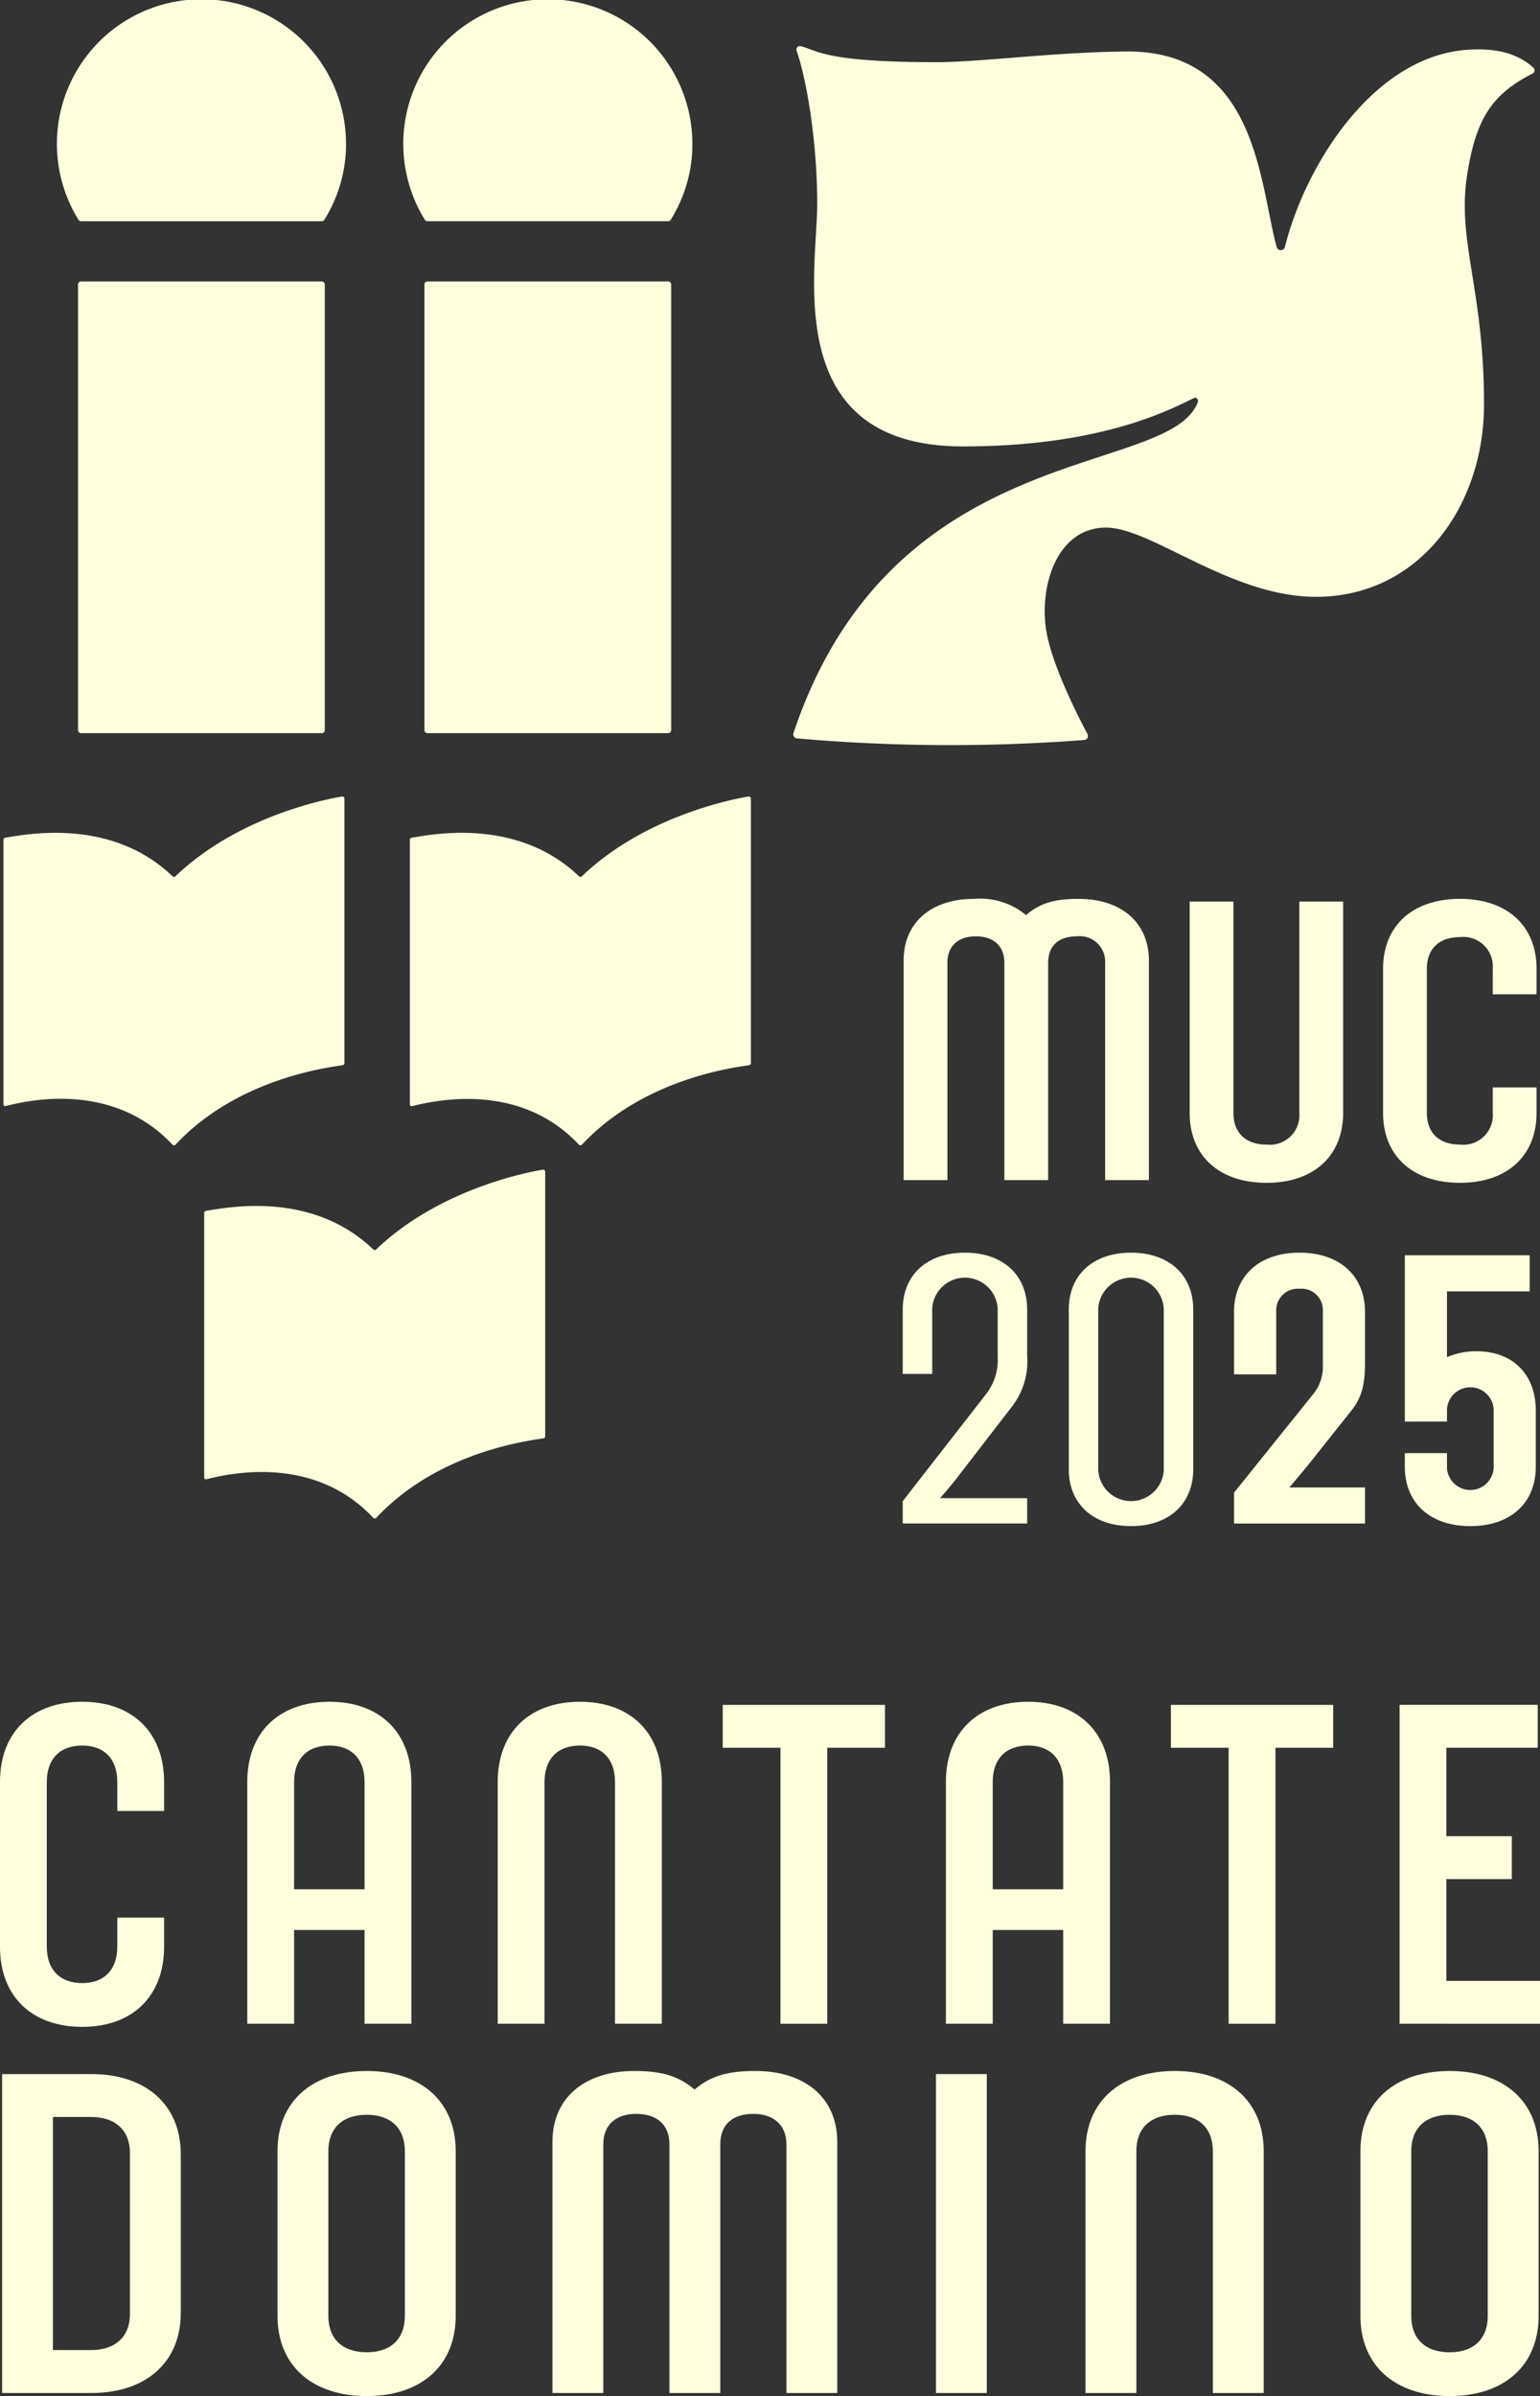
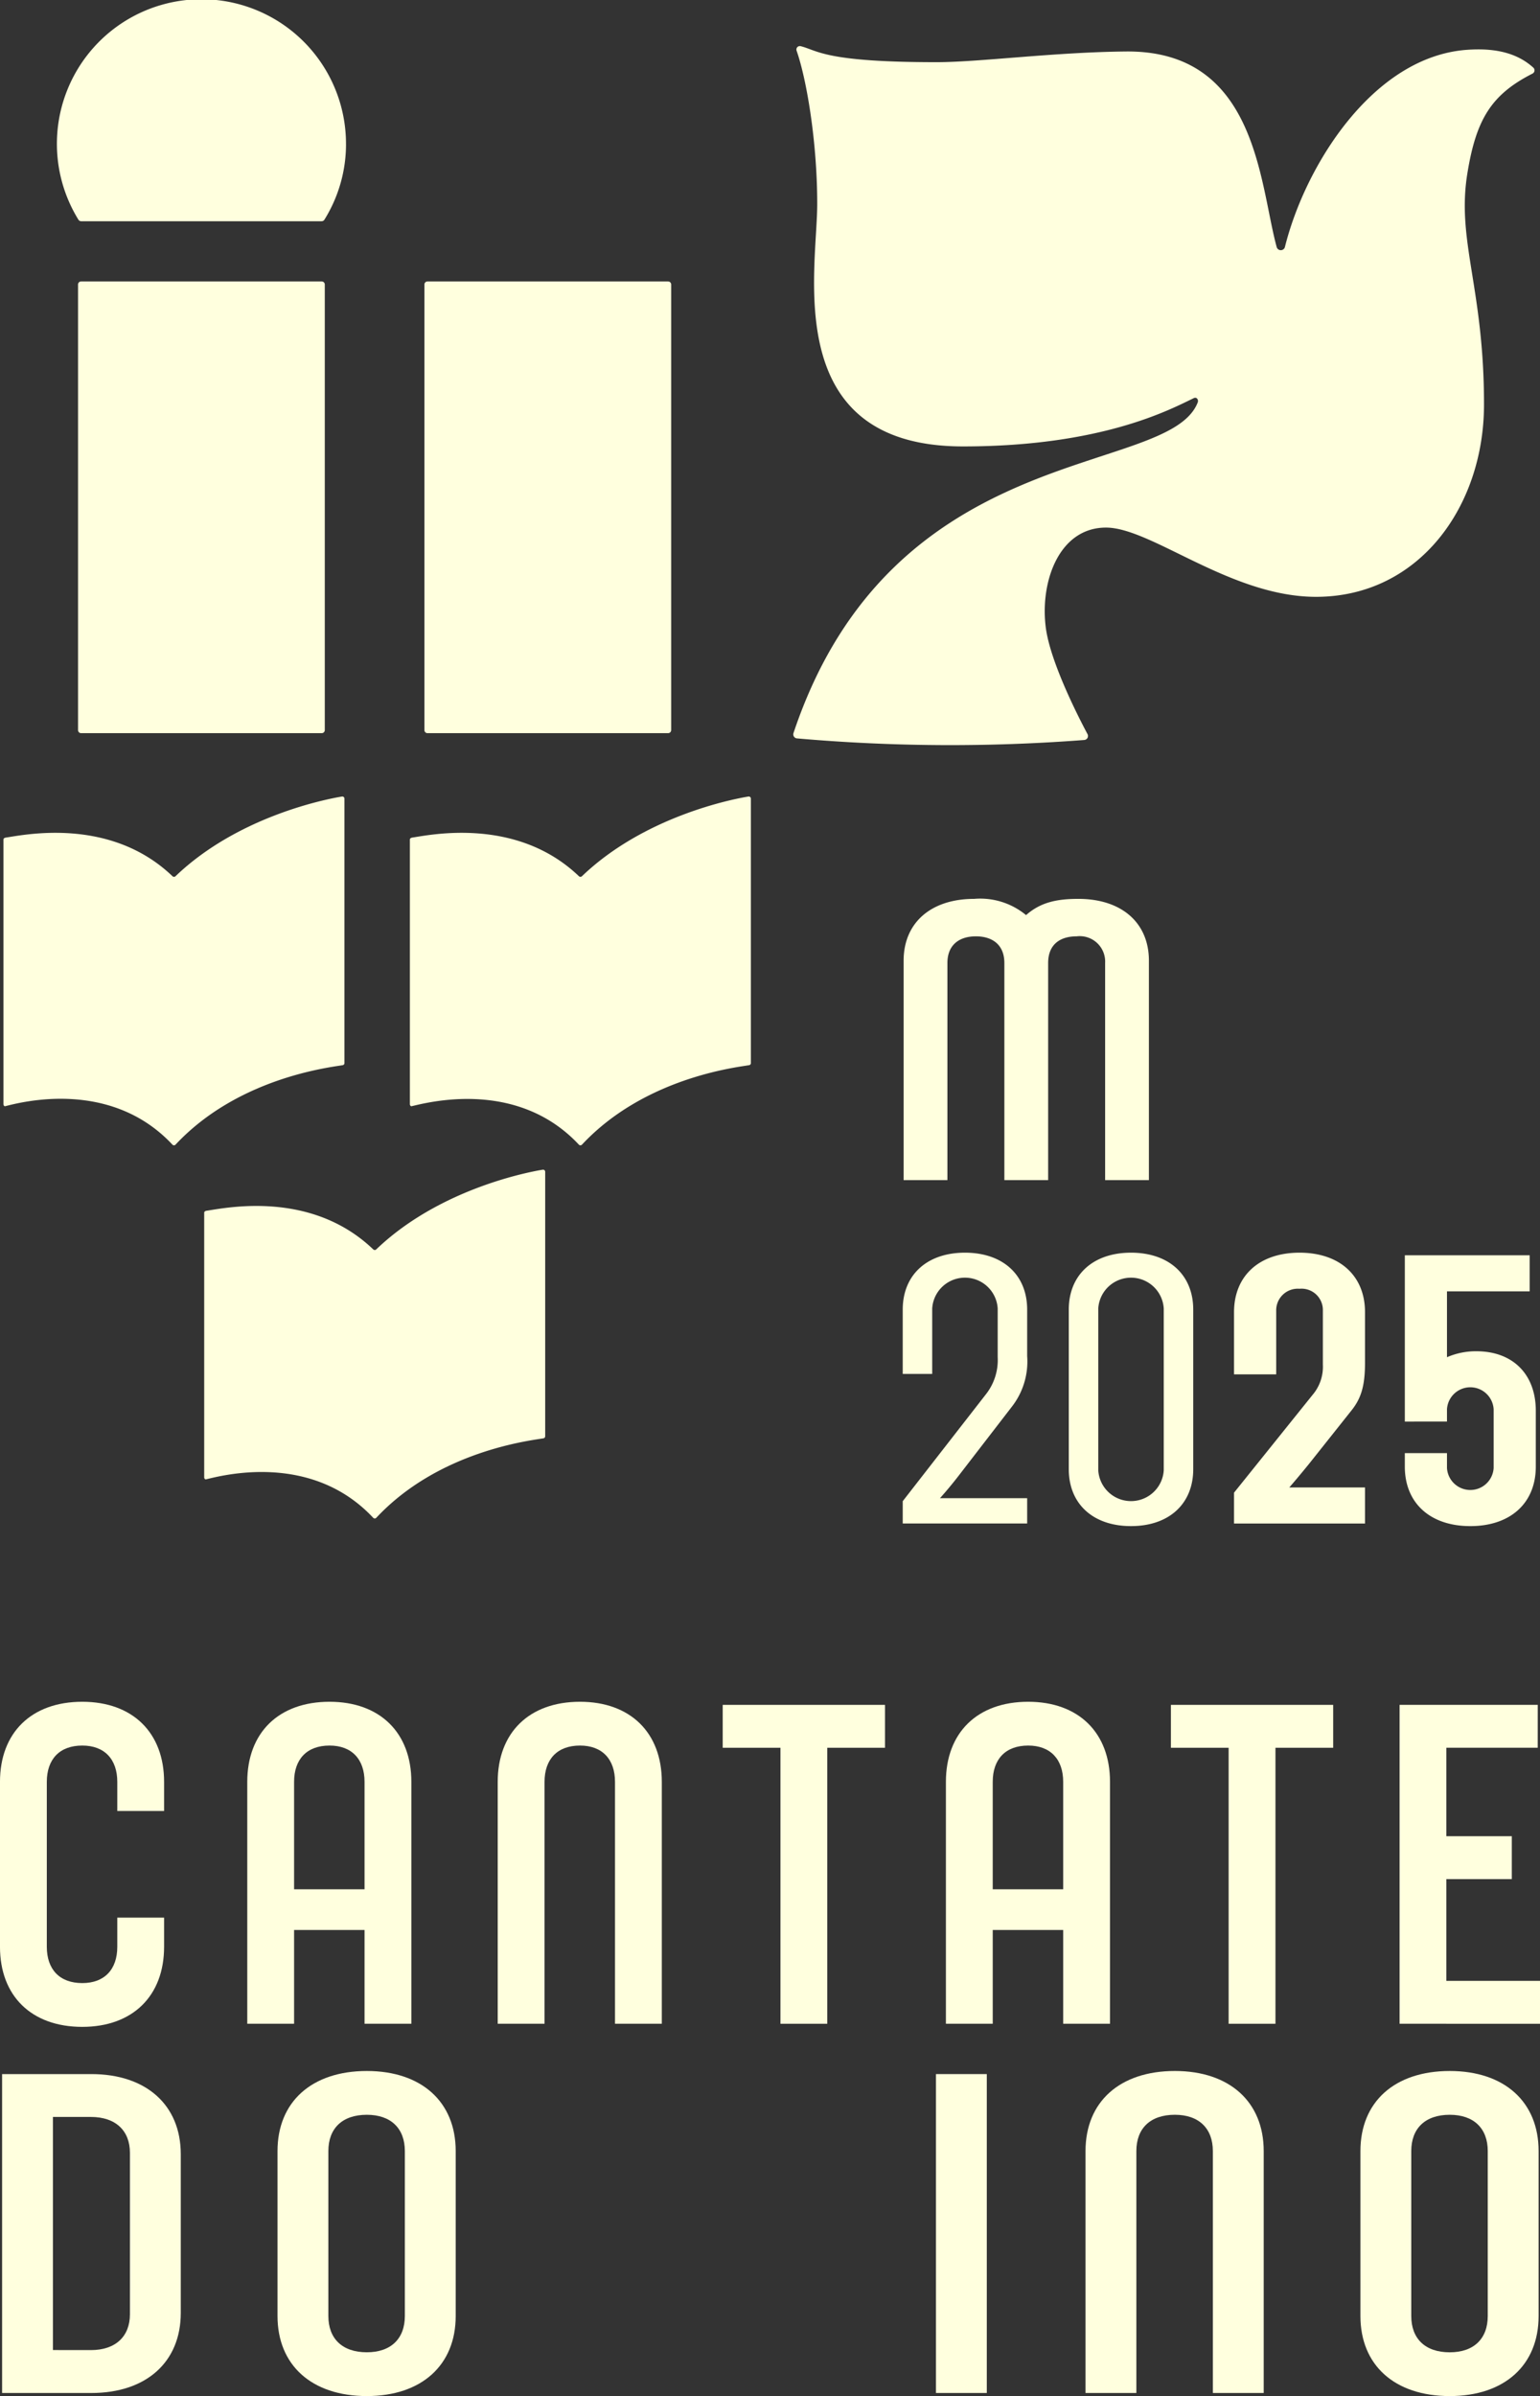
<svg xmlns="http://www.w3.org/2000/svg" width="164.07" height="255.237" viewBox="0 0 164.07 255.237">
  <rect x="0" y="0" width="164.07" height="255.237" fill="#333333" stroke="none" />
  <defs>
    <clipPath id="clip-path">
      <rect id="Rechteck_390" data-name="Rechteck 390" width="164.07" height="255.237" fill="#ffffde" />
    </clipPath>
  </defs>
  <g id="Gruppe_10530" data-name="Gruppe 10530" transform="translate(0)">
    <g id="Gruppe_146" data-name="Gruppe 146" transform="translate(0 0)" clip-path="url(#clip-path)">
      <path id="Pfad_44" data-name="Pfad 44" d="M204.487,8.109c-10.01.751-17.208,12.357-19.357,20.994a.454.454,0,0,1-.881.008c-1.855-6.773-2.085-20.955-16.047-20.826-7.691.071-15.632,1.14-20.189,1.14-11.926,0-12.645-1.246-14.477-1.706a.368.368,0,0,0-.436.475c1.065,3.022,2.2,9.7,2.2,16.324,0,7.119-3.988,25.836,15.525,25.836,14.782,0,22.056-3.924,24.6-5.147.3-.143.527.173.406.478-3.172,8.062-32.514,3.661-43.059,35.2a.432.432,0,0,0,.357.57,186.869,186.869,0,0,0,30.64.169.427.427,0,0,0,.323-.633c-.914-1.713-3.957-7.627-4.441-11.339C159.016,64.741,161.079,59,166.064,59c4.848,0,13.269,7.376,22.375,7.376,10.963,0,17.9-9.613,17.9-20.5,0-12.388-2.931-17.392-1.78-24.562.934-5.819,2.572-8.446,6.94-10.671a.389.389,0,0,0,.106-.626c-1.548-1.41-3.748-2.16-7.118-1.907" transform="translate(-48.234 -2.8)" fill="#ffffde" />
-       <path id="Pfad_45" data-name="Pfad 45" d="M98.28,15.36A15.4,15.4,0,1,0,69.77,23.4a.355.355,0,0,0,.3.166H95.683a.353.353,0,0,0,.3-.166,15.232,15.232,0,0,0,2.3-8.043" transform="translate(-24.516)" fill="#ffffde" />
      <path id="Pfad_46" data-name="Pfad 46" d="M71.021,47.417V94.881a.327.327,0,0,0,.327.327H96.983a.327.327,0,0,0,.327-.327V47.417a.327.327,0,0,0-.327-.327H71.348a.327.327,0,0,0-.327.327" transform="translate(-25.804 -17.109)" fill="#ffffde" />
      <path id="Pfad_47" data-name="Pfad 47" d="M40.318,15.36A15.4,15.4,0,1,0,11.808,23.4a.359.359,0,0,0,.3.167H37.72a.357.357,0,0,0,.3-.167,15.229,15.229,0,0,0,2.3-8.042" transform="translate(-3.456)" fill="#ffffde" />
      <path id="Pfad_48" data-name="Pfad 48" d="M13.059,47.417V94.881a.327.327,0,0,0,.327.327H39.021a.327.327,0,0,0,.327-.327V47.417a.327.327,0,0,0-.327-.327H13.386a.327.327,0,0,0-.327.327" transform="translate(-4.745 -17.109)" fill="#ffffde" />
      <path id="Pfad_49" data-name="Pfad 49" d="M18.589,141.759c-6.665-6.39-15.884-4.387-17.744-4.121-.14.02-.267.082-.267.22v28.178c0,.108.079.246.187.218,1.519-.379,11.168-3.015,17.815,4.094a.228.228,0,0,0,.333,0c6.647-7.108,16.343-8.218,17.806-8.464a.221.221,0,0,0,.188-.218V133.488a.228.228,0,0,0-.267-.22c-1.694.278-11.07,2.1-17.734,8.491a.229.229,0,0,1-.316,0" transform="translate(-0.21 -48.419)" fill="#ffffde" />
      <path id="Pfad_50" data-name="Pfad 50" d="M52.181,204.193c-6.665-6.39-15.81-4.394-17.744-4.122-.141.02-.267.083-.267.22v28.178c0,.108.078.244.188.218,1.535-.36,11.168-3.015,17.815,4.094a.228.228,0,0,0,.333,0c6.647-7.108,16.343-8.218,17.806-8.464a.221.221,0,0,0,.188-.218V195.922a.228.228,0,0,0-.267-.22c-1.694.278-11.07,2.1-17.734,8.491a.229.229,0,0,1-.316,0" transform="translate(-12.415 -71.103)" fill="#ffffde" />
      <path id="Pfad_51" data-name="Pfad 51" d="M86.6,141.759c-6.665-6.39-15.93-4.387-17.744-4.121-.14.021-.267.082-.267.22v28.178c0,.108.078.243.188.218,1.5-.336,11.168-3.015,17.815,4.094a.228.228,0,0,0,.333,0c6.647-7.108,16.343-8.218,17.806-8.464a.221.221,0,0,0,.188-.218V133.488a.228.228,0,0,0-.267-.22c-1.694.278-11.07,2.1-17.734,8.491a.229.229,0,0,1-.316,0" transform="translate(-24.921 -48.419)" fill="#ffffde" />
      <path id="Pfad_52" data-name="Pfad 52" d="M161.942,180.351V157.223c0-1.934-1.268-2.84-3.034-2.84-1.811,0-3.034.947-3.034,2.84v23.128h-4.665V156.976c0-4.033,2.9-6.584,7.518-6.584a7.658,7.658,0,0,1,5.526,1.729c1.54-1.359,3.261-1.729,5.571-1.729,4.62,0,7.518,2.551,7.518,6.584v23.374h-4.666V157.223a2.709,2.709,0,0,0-3.034-2.84c-1.767,0-3.035.865-3.035,2.84v23.128Z" transform="translate(-54.938 -54.642)" fill="#ffffde" />
-       <path id="Pfad_53" data-name="Pfad 53" d="M215.428,150.845v22.51c0,4.567-3.125,7.448-8.153,7.448-5.072,0-8.2-2.881-8.2-7.448v-22.51h4.665v22.51c0,2.1,1.269,3.374,3.533,3.374a3.144,3.144,0,0,0,3.488-3.374v-22.51Z" transform="translate(-72.331 -54.806)" fill="#ffffde" />
-       <path id="Pfad_54" data-name="Pfad 54" d="M247.792,170.474v2.716c0,4.567-3.125,7.448-8.153,7.448-5.072,0-8.2-2.881-8.2-7.448V157.84c0-4.568,3.125-7.448,8.2-7.448,5.028,0,8.153,2.88,8.153,7.448v2.716h-4.665V157.84a3.144,3.144,0,0,0-3.488-3.375c-2.264,0-3.533,1.276-3.533,3.375v15.35c0,2.1,1.269,3.374,3.533,3.374a3.144,3.144,0,0,0,3.488-3.374v-2.716Z" transform="translate(-84.089 -54.642)" fill="#ffffde" />
      <path id="Pfad_55" data-name="Pfad 55" d="M151.06,236.058l8.852-11.373a5.893,5.893,0,0,0,1.265-3.963v-5.191a3.495,3.495,0,0,0-6.977,0v6.974h-3.14V215.65c0-3.686,2.573-6.063,6.628-6.063s6.629,2.377,6.629,6.063V220.6a7.832,7.832,0,0,1-1.657,5.428l-5.713,7.41c-1.047,1.347-1.919,2.3-1.919,2.3h9.289v2.694H151.06Z" transform="translate(-54.884 -76.149)" fill="#ffffde" />
      <path id="Pfad_56" data-name="Pfad 56" d="M178.848,232.65v-17c0-3.686,2.573-6.063,6.629-6.063s6.63,2.377,6.63,6.063v17c0,3.686-2.573,6.063-6.63,6.063s-6.629-2.377-6.629-6.063m10.118.119V215.532a3.495,3.495,0,0,0-6.977,0v17.237a3.495,3.495,0,0,0,6.977,0" transform="translate(-64.981 -76.149)" fill="#ffffde" />
      <path id="Pfad_57" data-name="Pfad 57" d="M214.875,224.726a4.611,4.611,0,0,0,1.09-3.21V215.77a2.273,2.273,0,0,0-2.486-2.338,2.3,2.3,0,0,0-2.486,2.338v6.776H206.5v-6.618c0-3.884,2.7-6.341,6.977-6.341s6.978,2.457,6.978,6.341v5.349c0,2.457-.393,3.8-1.439,5.112l-4.536,5.707c-1.221,1.505-2.093,2.5-2.093,2.5h8.068v3.844H206.5v-3.289Z" transform="translate(-75.028 -76.149)" fill="#ffffde" />
      <path id="Pfad_58" data-name="Pfad 58" d="M235.08,227.737V210.024h13.3v3.844h-8.809v7.014a7.677,7.677,0,0,1,3.139-.634c3.882,0,6.324,2.458,6.324,6.34v5.945c0,3.884-2.7,6.34-6.978,6.34s-6.977-2.456-6.977-6.34V231.1h4.492v1.585a2.49,2.49,0,0,0,4.971,0v-6.261a2.49,2.49,0,0,0-4.971,0v1.308Z" transform="translate(-85.411 -76.308)" fill="#ffffde" />
      <path id="Pfad_59" data-name="Pfad 59" d="M17.482,307.717v3.11c0,5.23-3.342,8.528-8.717,8.528-5.424,0-8.766-3.3-8.766-8.528V293.252c0-5.23,3.341-8.528,8.766-8.528,5.375,0,8.717,3.3,8.717,8.528v3.109H12.495v-3.109c0-2.4-1.356-3.863-3.729-3.863-2.422,0-3.778,1.461-3.778,3.863v17.575c0,2.4,1.356,3.863,3.778,3.863,2.373,0,3.729-1.46,3.729-3.863v-3.11Z" transform="translate(0 -103.448)" fill="#ffffde" />
      <path id="Pfad_60" data-name="Pfad 60" d="M53.871,319.025v-9.989H46.365v9.989H41.377V293.253c0-5.23,3.341-8.529,8.765-8.529,5.375,0,8.717,3.3,8.717,8.529v25.772ZM46.365,304.7h7.506V293.253c0-2.4-1.356-3.864-3.729-3.864-2.421,0-3.777,1.461-3.777,3.864Z" transform="translate(-15.033 -103.448)" fill="#ffffde" />
      <path id="Pfad_61" data-name="Pfad 61" d="M95.782,319.025V293.253c0-2.4-1.356-3.864-3.729-3.864-2.421,0-3.777,1.461-3.777,3.864v25.772H83.287V293.253c0-5.23,3.342-8.529,8.766-8.529,5.375,0,8.717,3.3,8.717,8.529v25.772Z" transform="translate(-30.261 -103.448)" fill="#ffffde" />
      <path id="Pfad_62" data-name="Pfad 62" d="M127.088,319.214v-29.4h-6.151v-4.569h17.289v4.569h-6.151v29.4Z" transform="translate(-43.94 -103.637)" fill="#ffffde" />
      <path id="Pfad_63" data-name="Pfad 63" d="M170.78,319.025v-9.989h-7.506v9.989h-4.988V293.253c0-5.23,3.341-8.529,8.766-8.529,5.375,0,8.717,3.3,8.717,8.529v25.772ZM163.274,304.7h7.506V293.253c0-2.4-1.356-3.864-3.728-3.864-2.422,0-3.778,1.461-3.778,3.864Z" transform="translate(-57.51 -103.448)" fill="#ffffde" />
      <path id="Pfad_64" data-name="Pfad 64" d="M202.086,319.214v-29.4h-6.15v-4.569h17.289v4.569h-6.15v29.4Z" transform="translate(-71.189 -103.637)" fill="#ffffde" />
      <path id="Pfad_65" data-name="Pfad 65" d="M248.918,289.812h-9.734v9.424h6.973v4.57h-6.973v10.837h9.976v4.571H234.2V285.242h14.722Z" transform="translate(-85.09 -103.637)" fill="#ffffde" />
      <path id="Pfad_66" data-name="Pfad 66" d="M.351,380.99V347.018H9.869c5.837,0,9.518,3.3,9.518,8.528v16.915c0,5.23-3.681,8.528-9.518,8.528Zm9.465-4.571c2.629,0,4.154-1.461,4.154-3.816V355.4c0-2.356-1.525-3.816-4.154-3.816H5.767v24.83Z" transform="translate(-0.128 -126.081)" fill="#ffffde" />
      <path id="Pfad_67" data-name="Pfad 67" d="M46.438,355.028c0-5.23,3.628-8.528,9.518-8.528,5.837,0,9.466,3.3,9.466,8.528V372.6c0,5.23-3.629,8.528-9.466,8.528-5.89,0-9.518-3.3-9.518-8.528ZM51.855,372.6c0,2.4,1.473,3.863,4.1,3.863,2.577,0,4.049-1.461,4.049-3.863V355.028c0-2.4-1.473-3.863-4.049-3.863-2.629,0-4.1,1.461-4.1,3.863Z" transform="translate(-16.872 -125.893)" fill="#ffffde" />
-       <path id="Pfad_68" data-name="Pfad 68" d="M104.907,380.8V354.32c0-2.214-1.473-3.251-3.523-3.251-2.1,0-3.523,1.084-3.523,3.251V380.8H92.444V354.038c0-4.617,3.365-7.539,8.729-7.539,2.629,0,4.627.424,6.415,1.979,1.788-1.555,3.786-1.979,6.469-1.979,5.363,0,8.729,2.922,8.729,7.539V380.8H117.37V354.32c0-2.167-1.473-3.251-3.523-3.251s-3.523.989-3.523,3.251V380.8Z" transform="translate(-33.587 -125.893)" fill="#ffffde" />
      <rect id="Rechteck_389" data-name="Rechteck 389" width="5.416" height="33.971" transform="translate(99.716 220.937)" fill="#ffffde" />
      <path id="Pfad_69" data-name="Pfad 69" d="M195.213,380.8V355.028c0-2.4-1.473-3.864-4.049-3.864-2.629,0-4.1,1.461-4.1,3.864V380.8h-5.417V355.028c0-5.23,3.629-8.529,9.519-8.529,5.837,0,9.465,3.3,9.465,8.529V380.8Z" transform="translate(-65.997 -125.893)" fill="#ffffde" />
      <path id="Pfad_70" data-name="Pfad 70" d="M227.65,355.028c0-5.23,3.628-8.528,9.518-8.528,5.837,0,9.466,3.3,9.466,8.528V372.6c0,5.23-3.629,8.528-9.466,8.528-5.89,0-9.518-3.3-9.518-8.528Zm5.417,17.575c0,2.4,1.473,3.863,4.1,3.863,2.577,0,4.049-1.461,4.049-3.863V355.028c0-2.4-1.473-3.863-4.049-3.863-2.629,0-4.1,1.461-4.1,3.863Z" transform="translate(-82.712 -125.893)" fill="#ffffde" />
    </g>
  </g>
</svg>